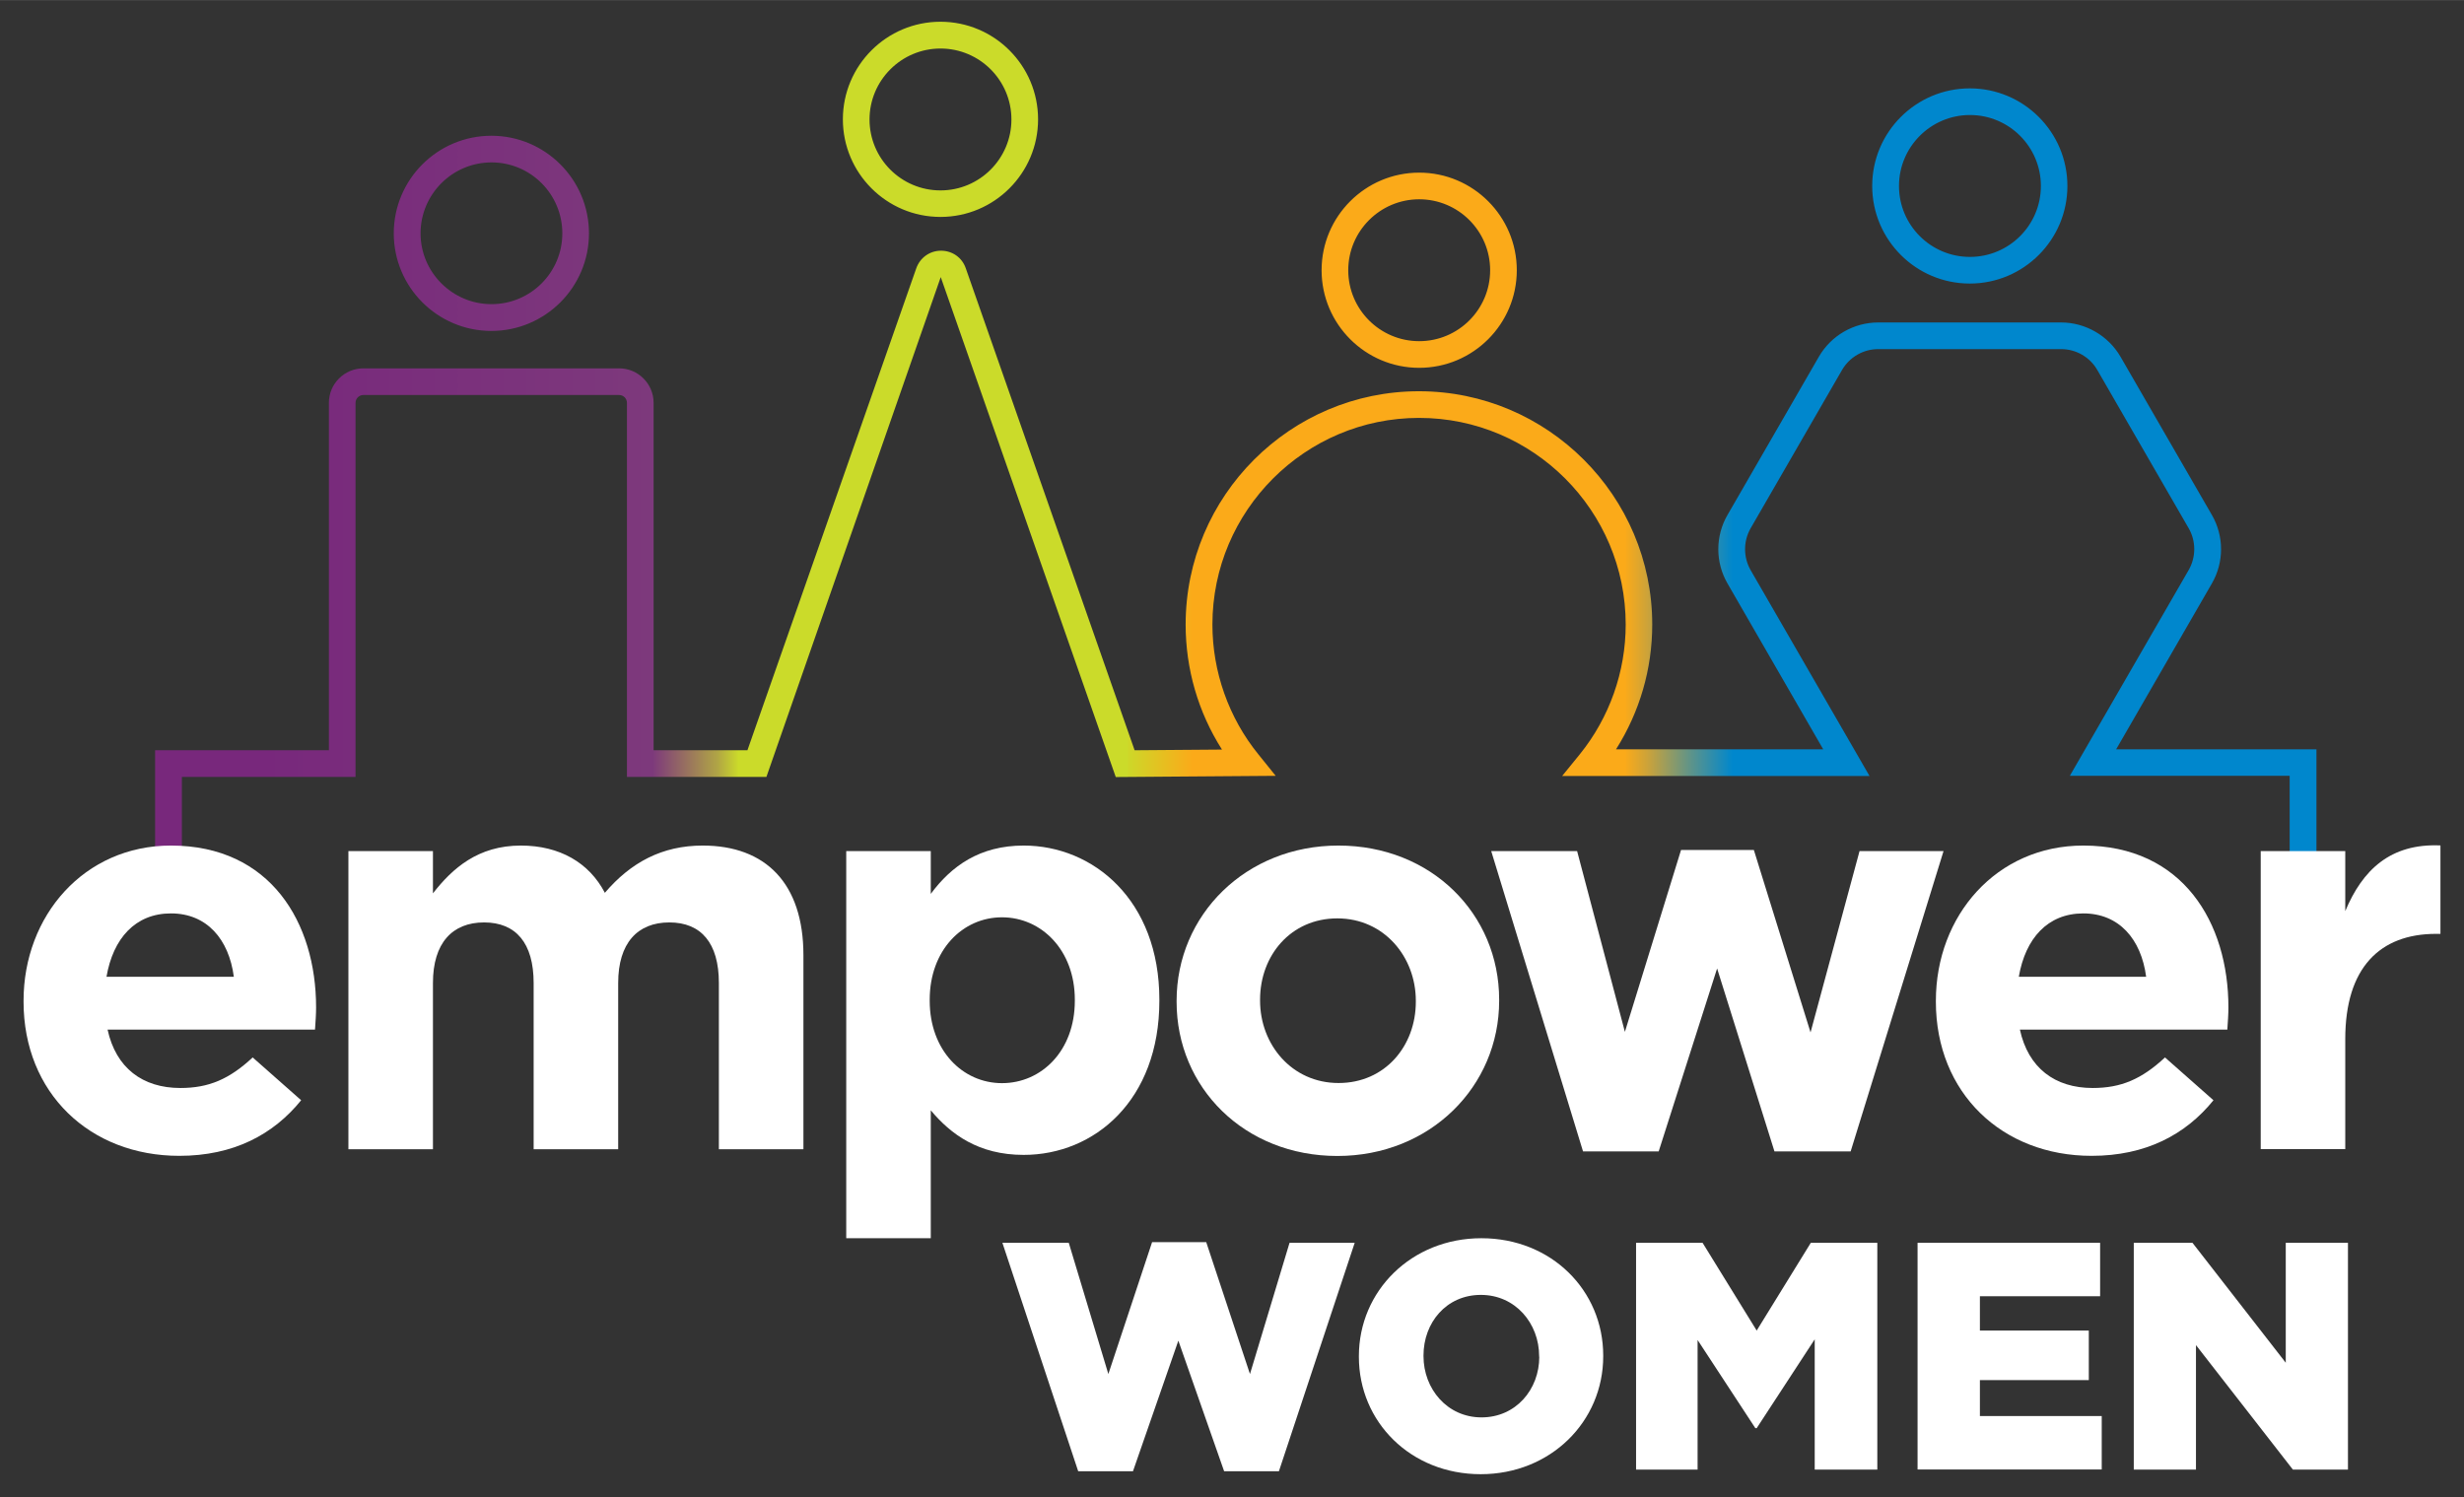
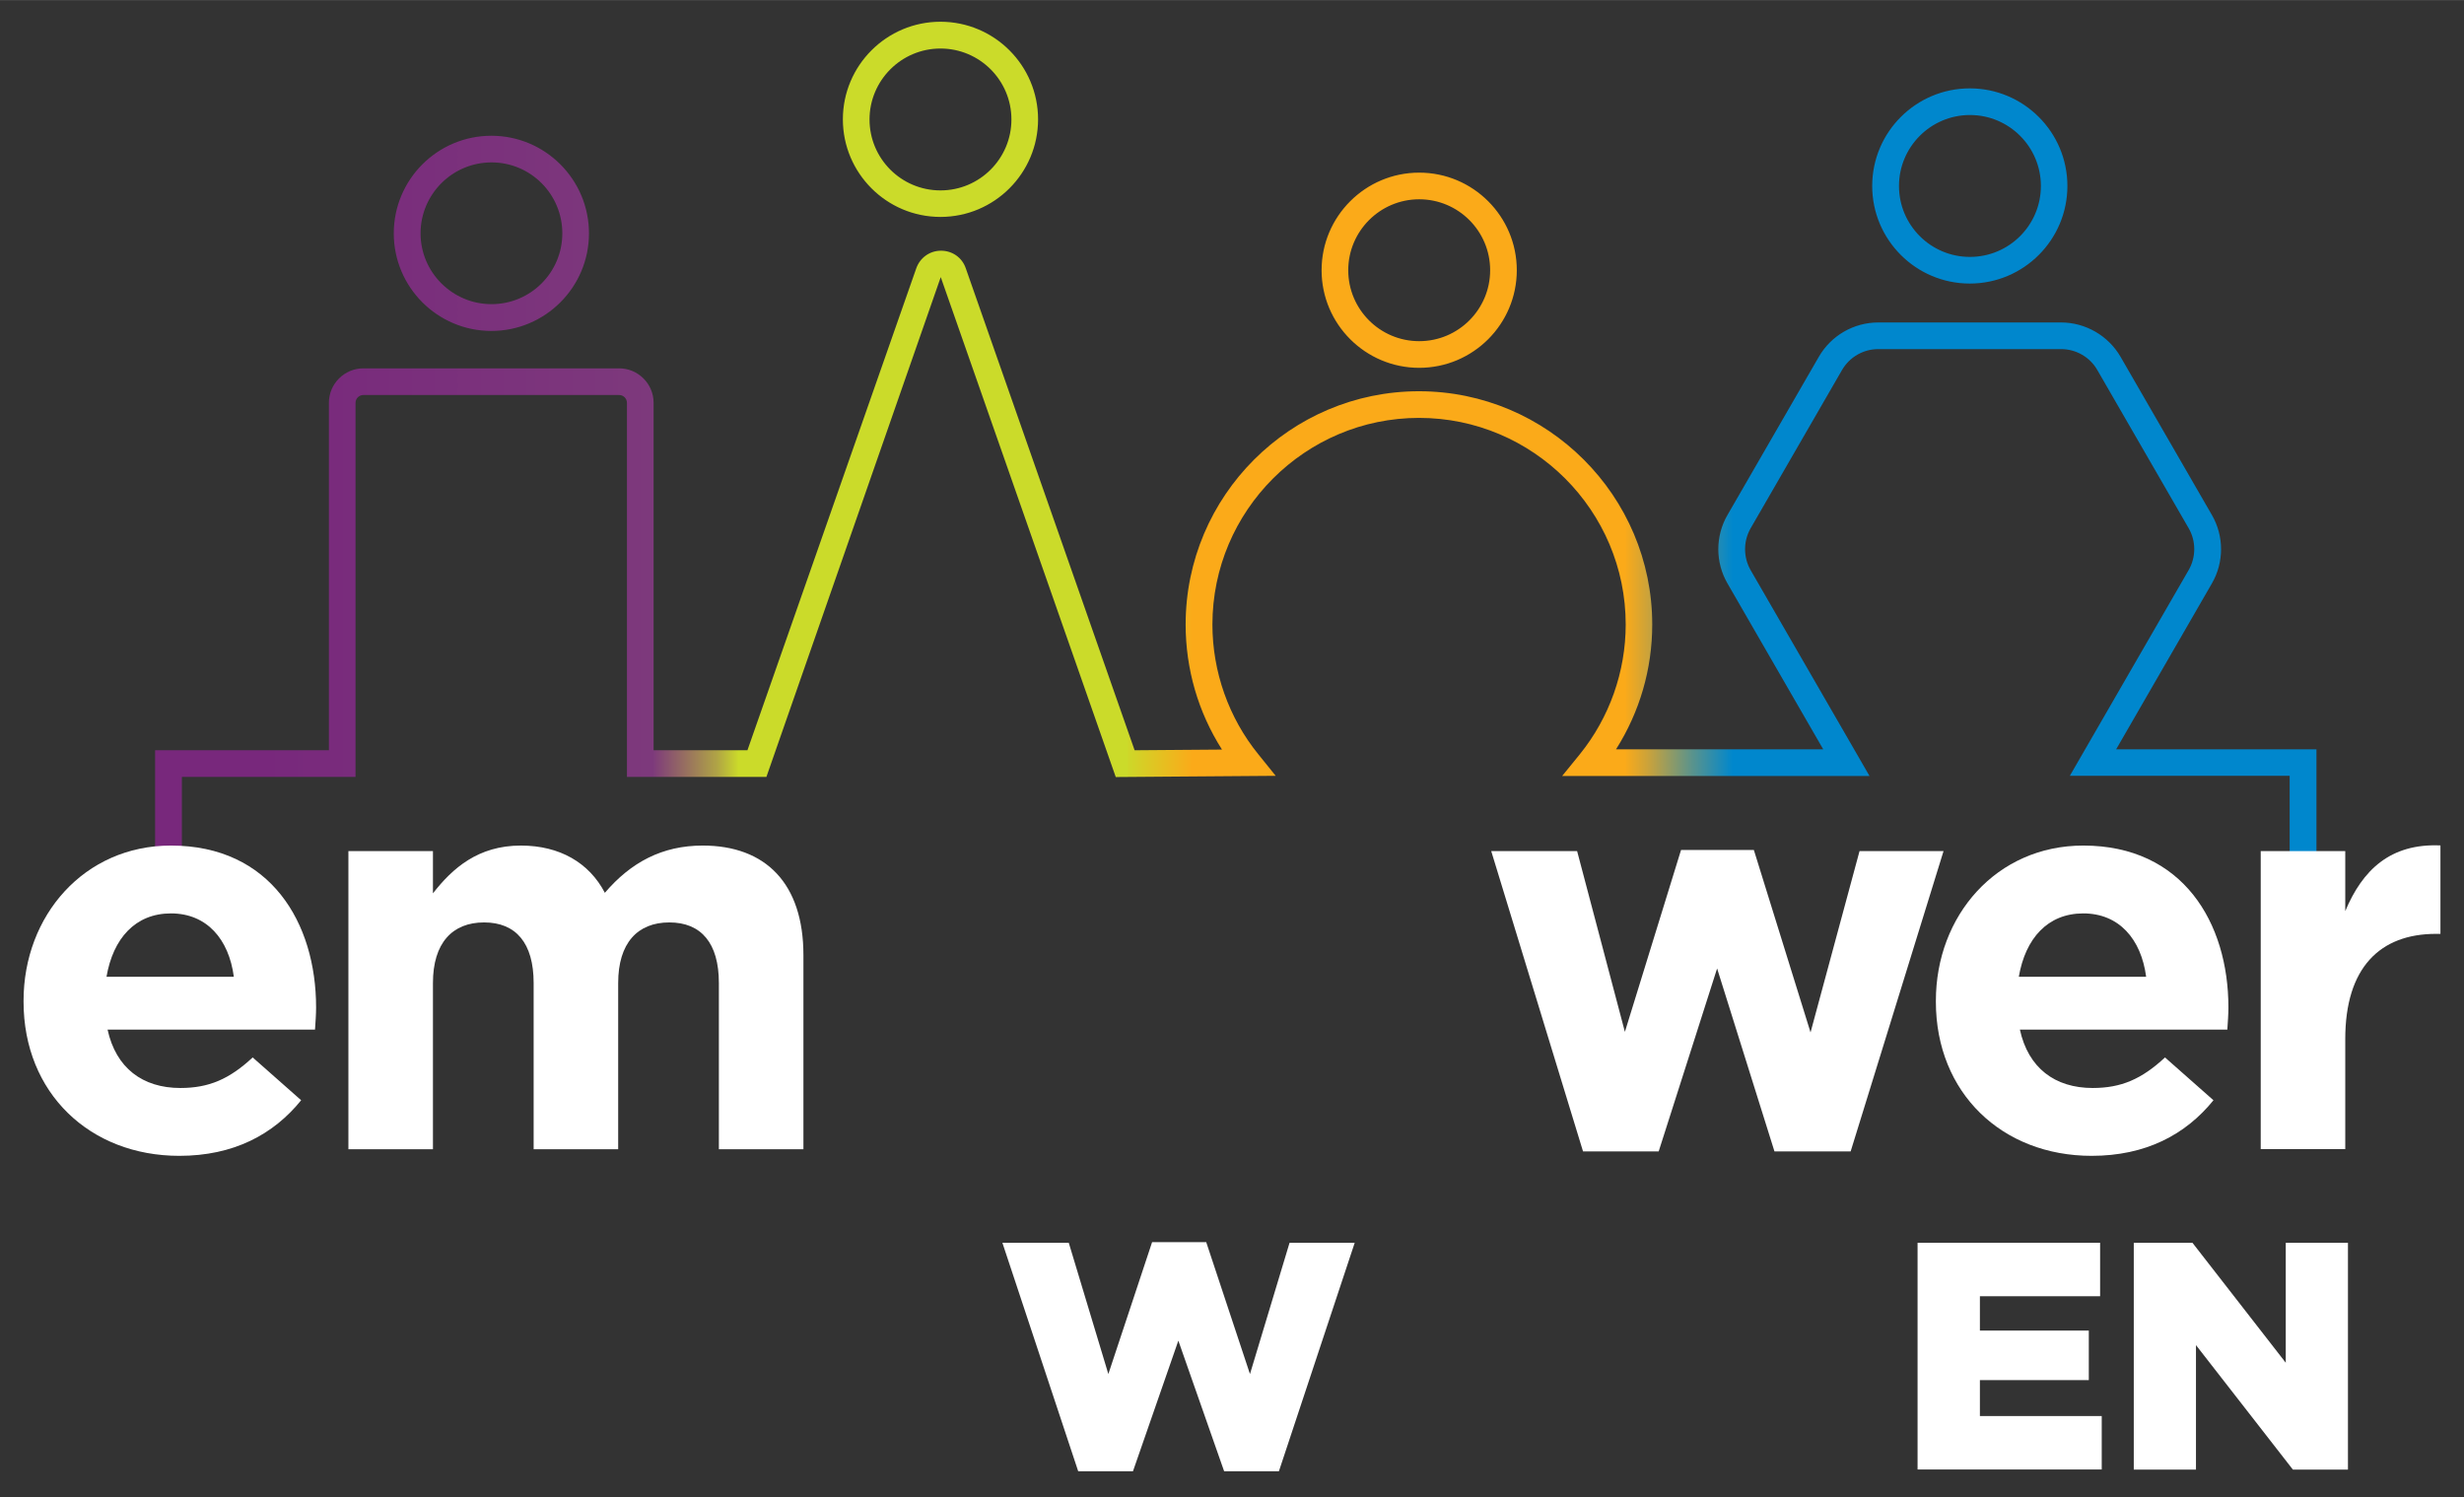
<svg xmlns="http://www.w3.org/2000/svg" id="Layer_1" width="64.57mm" height="39.24mm" viewBox="0 0 183.03 111.22">
  <rect x="0" y="0" width="183.03" height="111.22" fill="#333333" stroke="none" />
  <defs>
    <linearGradient id="linear-gradient" x1="11.53" y1="32.98" x2="172.07" y2="32.98" gradientUnits="userSpaceOnUse">
      <stop offset=".05" stop-color="#78287c" />
      <stop offset=".23" stop-color="#7d397c" />
      <stop offset=".26" stop-color="#b0a445" />
      <stop offset=".27" stop-color="#cbdb2a" />
      <stop offset=".42" stop-color="#cbdb2a" />
      <stop offset=".45" stop-color="#cbdb2a" />
      <stop offset=".45" stop-color="#cdd829" />
      <stop offset=".48" stop-color="#fbaa19" />
      <stop offset=".68" stop-color="#fbaa19" />
      <stop offset=".69" stop-color="#cea338" />
      <stop offset=".71" stop-color="#609488" />
      <stop offset=".73" stop-color="#0087cd" />
    </linearGradient>
  </defs>
  <path d="M74.45,92.32h4.94l2.94,9.75,3.25-9.8h4.02l3.25,9.8,2.94-9.75h4.84l-5.63,16.97h-4.07l-3.4-9.7-3.37,9.7h-4.07l-5.63-16.97Z" fill="#fff" stroke-width="0" />
-   <path d="M100.94,100.79v-.05c0-4.84,3.9-8.76,9.1-8.76s9.05,3.88,9.05,8.72v.05c0,4.84-3.9,8.76-9.1,8.76s-9.05-3.88-9.05-8.72ZM114.33,100.79v-.05c0-2.43-1.76-4.55-4.33-4.55s-4.26,2.07-4.26,4.5v.05c0,2.43,1.76,4.55,4.31,4.55s4.29-2.07,4.29-4.5Z" fill="#fff" stroke-width="0" />
-   <path d="M121.53,92.32h4.94l4.02,6.52,4.02-6.52h4.94v16.85h-4.65v-9.68l-4.31,6.6h-.1l-4.29-6.55v9.63h-4.57v-16.85Z" fill="#fff" stroke-width="0" />
  <path d="M142.44,92.32h13.56v3.97h-8.93v2.55h8.09v3.68h-8.09v2.67h9.05v3.97h-13.68v-16.85Z" fill="#fff" stroke-width="0" />
  <path d="M158.5,92.32h4.36l6.93,8.91v-8.91h4.62v16.85h-4.09l-7.2-9.25v9.25h-4.62v-16.85Z" fill="#fff" stroke-width="0" />
  <path d="M105.42,27.32c4,0,7.25-3.25,7.25-7.25s-3.25-7.25-7.25-7.25-7.25,3.25-7.25,7.25,3.25,7.25,7.25,7.25ZM100.15,20.07c0-2.9,2.36-5.27,5.27-5.27s5.27,2.36,5.27,5.27-2.36,5.27-5.27,5.27-5.27-2.36-5.27-5.27ZM146.32,21.06c4,0,7.25-3.25,7.25-7.25s-3.25-7.25-7.25-7.25-7.25,3.25-7.25,7.25,3.25,7.25,7.25,7.25ZM141.06,13.81c0-2.9,2.36-5.27,5.27-5.27s5.27,2.36,5.27,5.27-2.36,5.27-5.27,5.27-5.27-2.36-5.27-5.27ZM172.07,55.65v8.7h-1.99v-6.72h-16.33l8.83-15.29c.55-.96.55-2.15,0-3.1l-6.79-11.76c-.55-.96-1.58-1.55-2.69-1.55h-13.58c-1.11,0-2.13.59-2.69,1.55l-6.79,11.76c-.55.96-.55,2.15,0,3.11l8.83,15.29h-22.83s1.31-1.61,1.31-1.61c2.2-2.72,3.41-6.14,3.41-9.64,0-8.47-6.89-15.35-15.35-15.35s-15.35,6.89-15.35,15.35c0,3.5,1.21,6.93,3.41,9.64l1.29,1.6-11.88.09-13-37.14-12.95,37.13h-10.36v-27.79c0-.32-.26-.58-.58-.58h-19c-.32,0-.58.26-.58.58v27.79h-12.9v6.64h-1.99v-8.62h12.91v-25.81c0-1.41,1.15-2.56,2.56-2.56h19c1.41,0,2.56,1.15,2.56,2.56v25.81h6.97l12.54-35.8c.28-.79,1-1.31,1.84-1.31s1.57.51,1.84,1.31l12.54,35.8,6.49-.05c-1.77-2.78-2.7-5.99-2.7-9.29,0-9.56,7.78-17.33,17.33-17.33s17.33,7.78,17.33,17.33c0,3.3-.93,6.49-2.69,9.27h15.39s-7.11-12.32-7.11-12.32c-.91-1.57-.91-3.52,0-5.09l6.79-11.76c.91-1.57,2.59-2.54,4.41-2.54h13.58c1.81,0,3.5.98,4.41,2.54l6.79,11.76c.91,1.57.91,3.52,0,5.09l-7.11,12.32h14.88ZM69.86,16.11c4,0,7.25-3.25,7.25-7.25s-3.25-7.25-7.25-7.25-7.25,3.25-7.25,7.25,3.25,7.25,7.25,7.25ZM64.59,8.87c0-2.9,2.36-5.27,5.27-5.27s5.27,2.36,5.27,5.27-2.36,5.27-5.27,5.27-5.27-2.36-5.27-5.27ZM36.5,24.58c4,0,7.25-3.25,7.25-7.25s-3.25-7.25-7.25-7.25-7.25,3.25-7.25,7.25,3.25,7.25,7.25,7.25ZM31.24,17.33c0-2.9,2.36-5.27,5.27-5.27s5.26,2.36,5.26,5.27-2.36,5.26-5.26,5.26-5.27-2.36-5.27-5.26Z" fill="url(#linear-gradient)" stroke-width="0" />
  <path d="M1.75,74.42v-.08c0-6.32,4.5-11.53,10.95-11.53,7.4,0,10.78,5.74,10.78,12.02,0,.5-.04,1.07-.08,1.65H7.99c.62,2.85,2.6,4.34,5.41,4.34,2.11,0,3.64-.66,5.37-2.27l3.6,3.18c-2.07,2.56-5.04,4.13-9.05,4.13-6.65,0-11.57-4.67-11.57-11.45ZM17.37,72.56c-.37-2.81-2.02-4.71-4.67-4.71s-4.3,1.86-4.79,4.71h9.46Z" fill="#fff" stroke-width="0" />
  <path d="M25.88,63.22h6.28v3.14c1.45-1.86,3.35-3.55,6.53-3.55,2.89,0,5.08,1.28,6.24,3.51,1.94-2.27,4.26-3.51,7.27-3.51,4.67,0,7.48,2.81,7.48,8.14v14.42h-6.28v-12.35c0-2.97-1.32-4.5-3.68-4.5s-3.8,1.53-3.8,4.5v12.35h-6.28v-12.35c0-2.97-1.32-4.5-3.68-4.5s-3.8,1.53-3.8,4.5v12.35h-6.28v-22.15Z" fill="#fff" stroke-width="0" />
-   <path d="M62.86,63.22h6.28v3.18c1.53-2.07,3.64-3.59,6.9-3.59,5.17,0,10.08,4.05,10.08,11.45v.08c0,7.4-4.83,11.45-10.08,11.45-3.35,0-5.41-1.53-6.9-3.31v9.5h-6.28v-28.76ZM79.84,74.34v-.08c0-3.68-2.48-6.12-5.41-6.12s-5.37,2.44-5.37,6.12v.08c0,3.68,2.44,6.12,5.37,6.12s5.41-2.4,5.41-6.12Z" fill="#fff" stroke-width="0" />
-   <path d="M87.4,74.42v-.08c0-6.36,5.12-11.53,12.02-11.53s11.94,5.08,11.94,11.45v.08c0,6.36-5.12,11.53-12.02,11.53s-11.94-5.08-11.94-11.45ZM105.17,74.42v-.08c0-3.26-2.36-6.12-5.83-6.12s-5.74,2.77-5.74,6.03v.08c0,3.26,2.36,6.12,5.83,6.12s5.74-2.77,5.74-6.03Z" fill="#fff" stroke-width="0" />
  <path d="M110.79,63.22h6.36l3.55,13.43,4.17-13.51h5.41l4.21,13.55,3.64-13.47h6.24l-6.9,22.31h-5.66l-4.26-13.59-4.34,13.59h-5.62l-6.82-22.31Z" fill="#fff" stroke-width="0" />
  <path d="M143.8,74.42v-.08c0-6.32,4.5-11.53,10.95-11.53,7.4,0,10.78,5.74,10.78,12.02,0,.5-.04,1.07-.08,1.65h-15.41c.62,2.85,2.6,4.34,5.41,4.34,2.11,0,3.64-.66,5.37-2.27l3.6,3.18c-2.07,2.56-5.04,4.13-9.05,4.13-6.65,0-11.57-4.67-11.57-11.45ZM159.42,72.56c-.37-2.81-2.02-4.71-4.67-4.71s-4.3,1.86-4.79,4.71h9.46Z" fill="#fff" stroke-width="0" />
  <path d="M167.93,63.22h6.28v4.46c1.28-3.06,3.35-5.04,7.07-4.88v6.57h-.33c-4.17,0-6.74,2.52-6.74,7.81v8.18h-6.28v-22.15Z" fill="#fff" stroke-width="0" />
</svg>